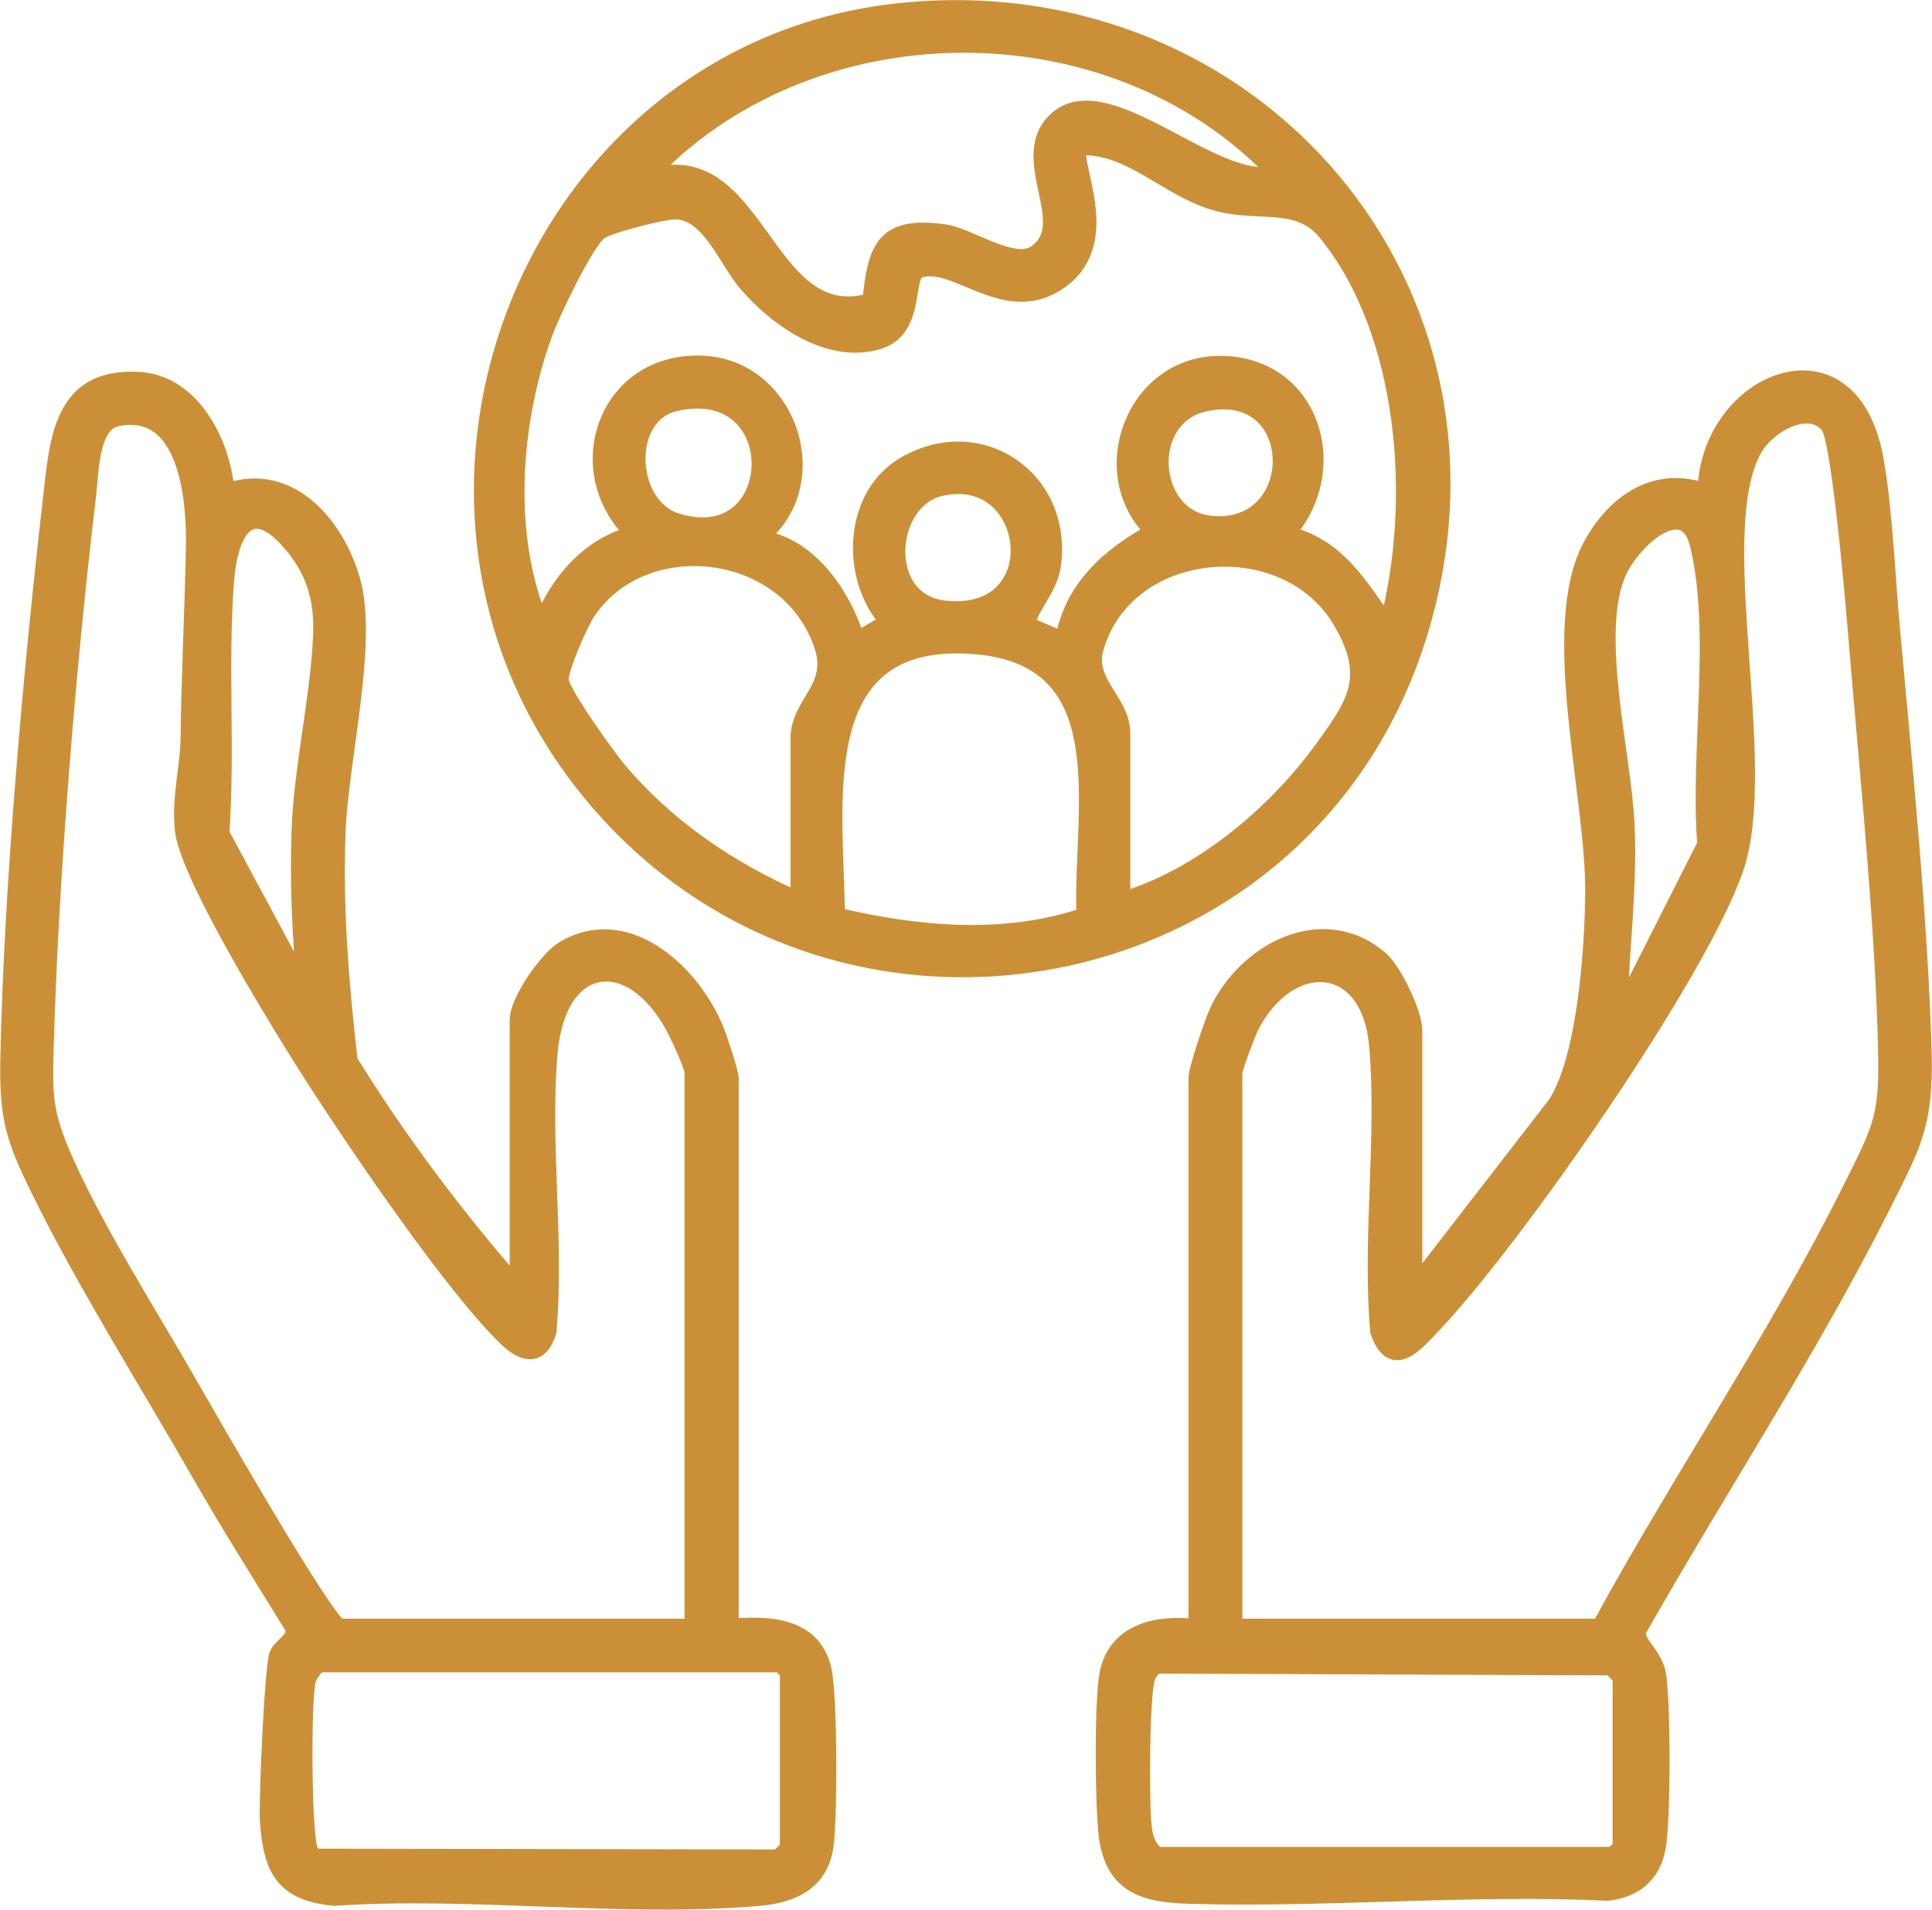
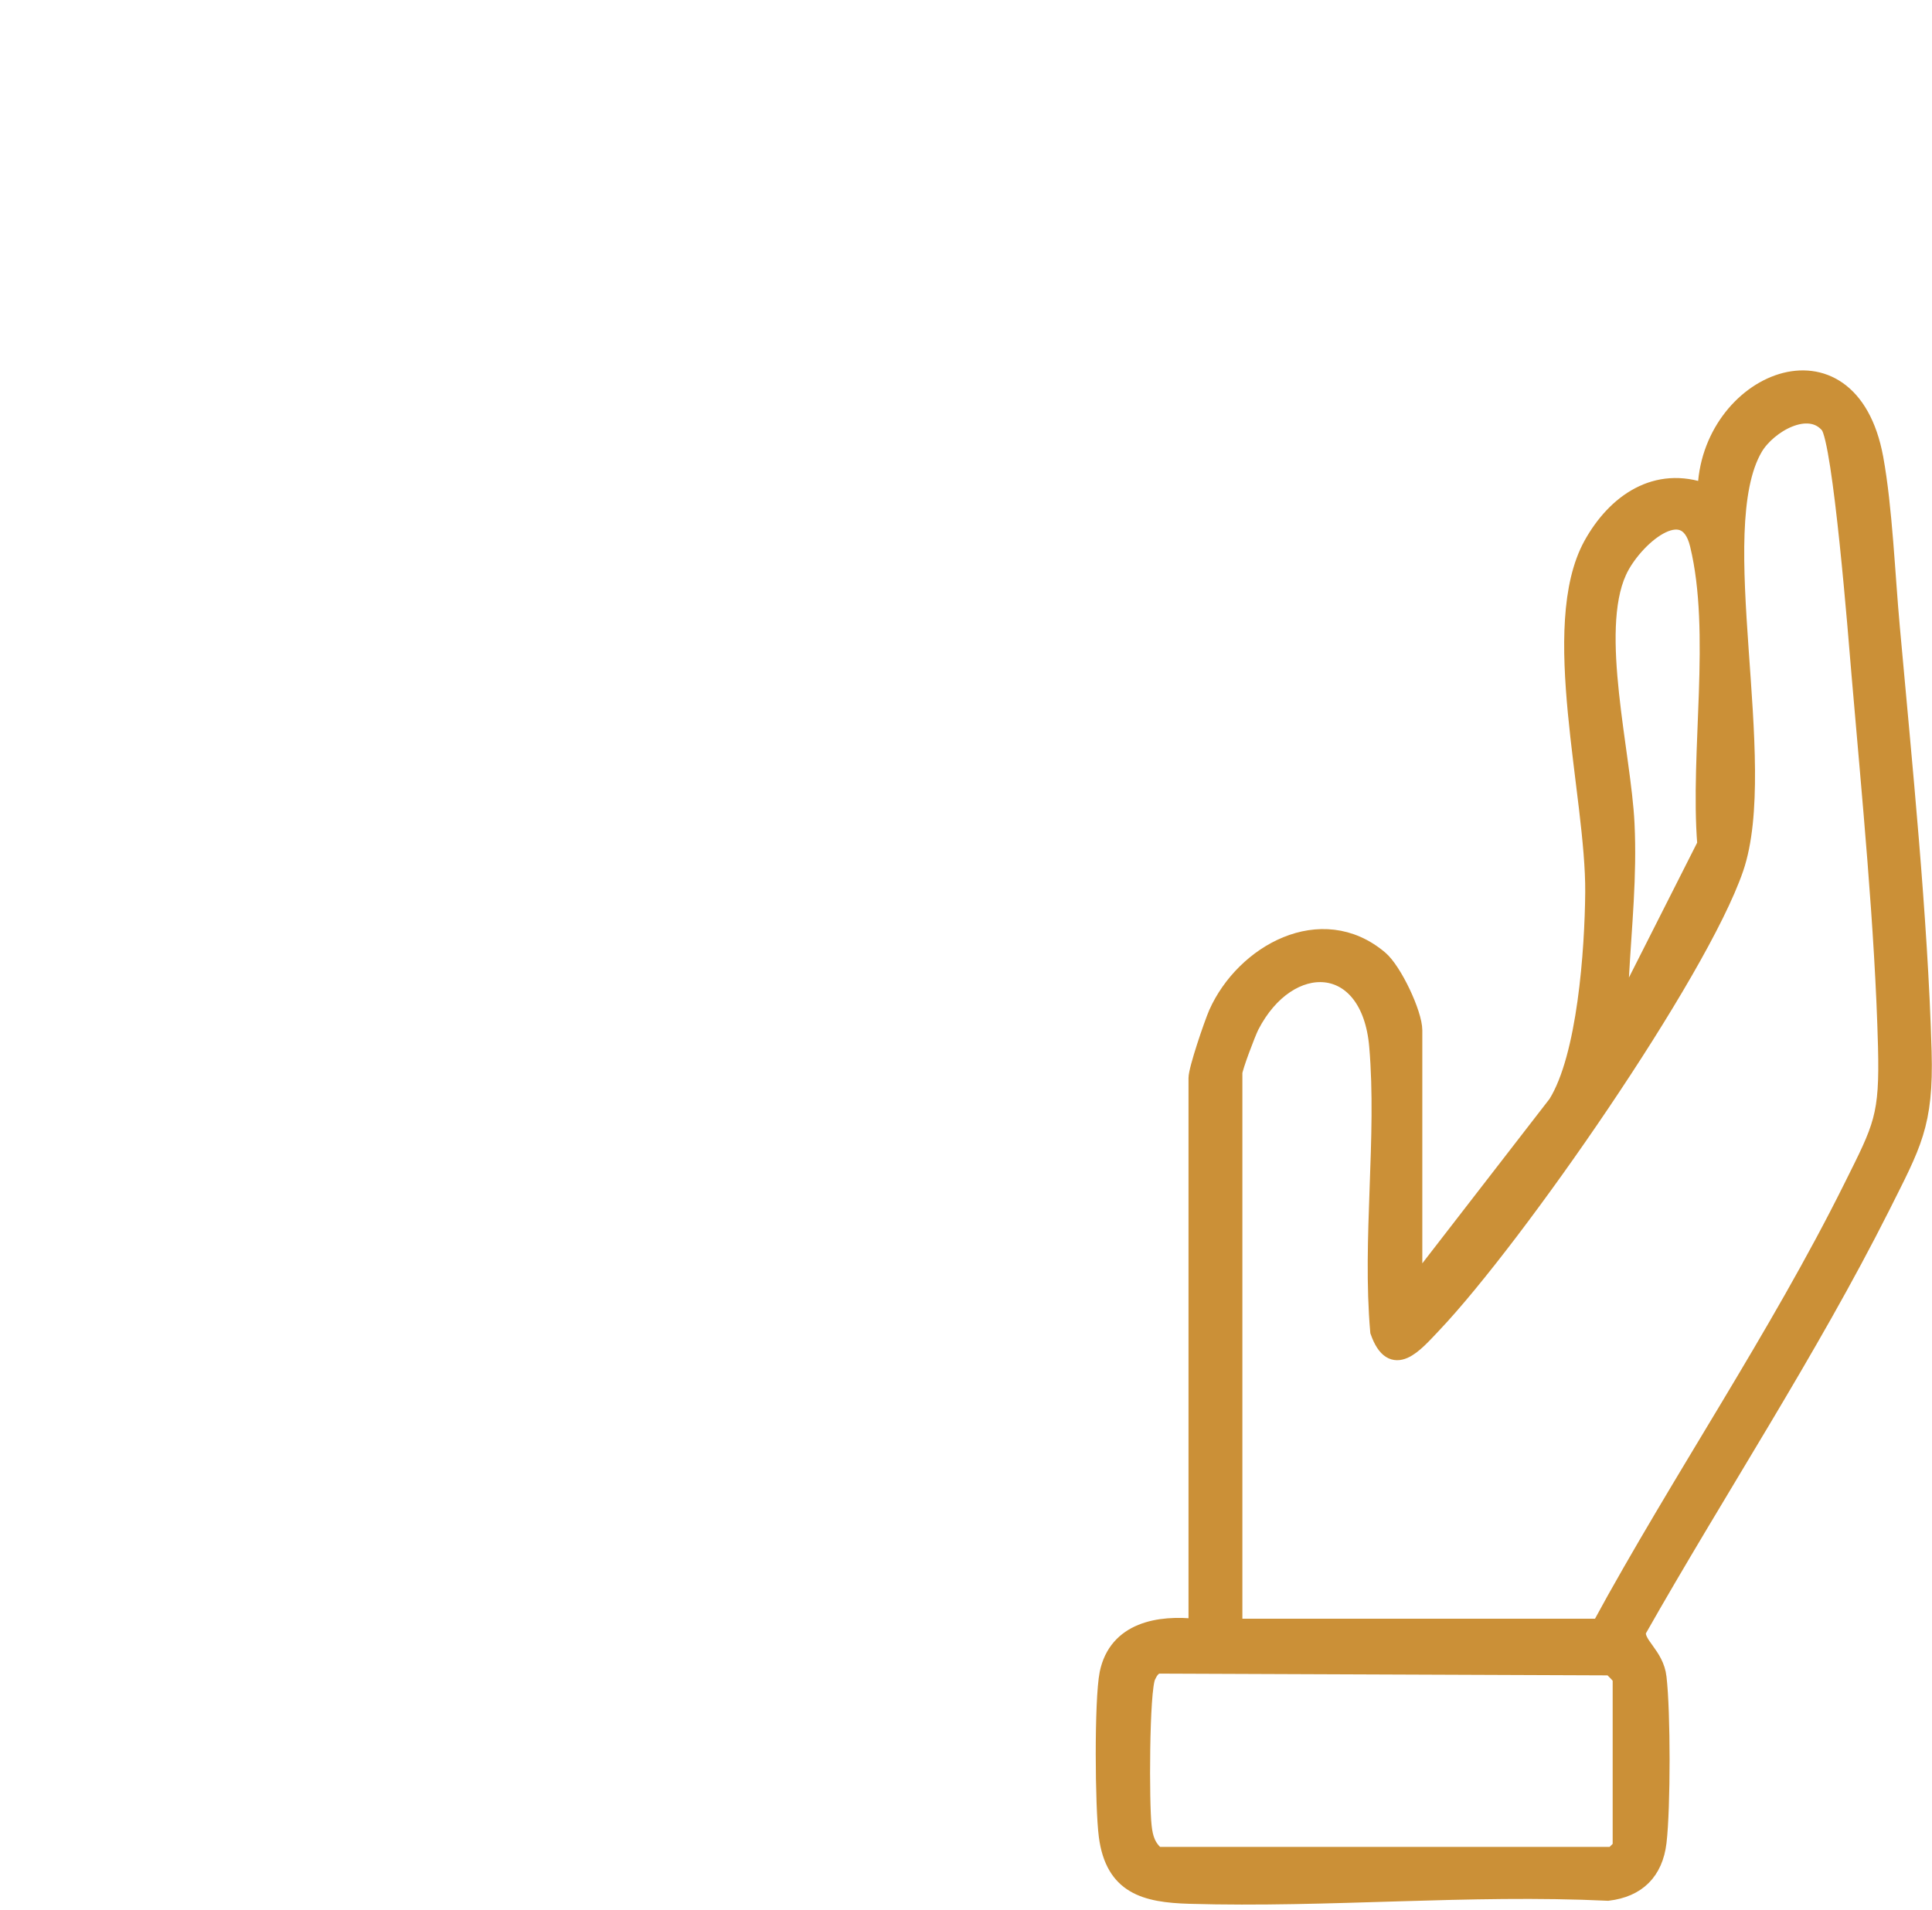
<svg xmlns="http://www.w3.org/2000/svg" id="Capa_2" data-name="Capa 2" viewBox="0 0 76.02 75.16">
  <defs>
    <style>
      .cls-1 {
        fill: #cb9037;
        stroke: #cb9037;
        stroke-miterlimit: 10;
        stroke-width: .65px;
      }
    </style>
  </defs>
  <g id="Capa_1-2" data-name="Capa 1">
    <g>
-       <path class="cls-1" d="M35.56.43c13.85-1.34,24.4,11.04,20.29,24.47-4.49,14.68-23.64,17.91-32.98,5.83C14,19.24,21.13,1.82,35.56.43ZM50.22,6.83C43.71-.05,31.75.1,25.38,7.04c4.48-1.65,4.62,6.04,8.88,4.82.2-2.14.55-3.03,2.89-2.71,1,.14,2.71,1.4,3.58.83,1.67-1.1-.65-3.6.71-5.13,1.93-2.17,6.34,2.67,8.77,1.99ZM54.6,24.58c1.27-4.76.8-11.49-2.42-15.43-1.12-1.37-2.69-.68-4.43-1.21-1.86-.56-3.3-2.25-5.26-2.15-.47.47,1.43,3.62-.73,5.22s-4.13-.9-5.61-.39c-.6.21-.03,2.32-1.58,2.8-1.95.6-4.04-.9-5.23-2.31-.74-.87-1.45-2.83-2.8-2.8-.49.01-2.58.53-2.96.81-.57.44-1.91,3.28-2.19,4.07-1.25,3.49-1.57,7.94-.1,11.38.67-1.65,1.87-3.1,3.65-3.55-2.63-2.55-1.03-6.96,2.83-6.69,3.17.23,4.67,4.38,2.39,6.59v.31c1.8.4,3.05,2.29,3.55,3.97l1.24-.73c-1.57-1.74-1.45-4.99.69-6.2,2.95-1.67,6.2.57,5.79,3.91-.12.96-.79,1.53-1.05,2.39l1.46.63c.34-2.03,1.81-3.34,3.55-4.28-2.36-2.28-.78-6.59,2.61-6.59,3.63,0,4.89,4.16,2.61,6.69,1.99.44,2.89,2.04,3.96,3.55ZM26.57,15.86c-2.1.48-1.9,4.06.05,4.66,4.27,1.33,4.49-5.7-.05-4.66ZM47.45,15.86c-2.55.52-2.27,4.49.16,4.76,3.75.41,3.75-5.56-.16-4.76ZM37.01,19.2c-2.16.5-2.46,4.48.16,4.76,4.28.47,3.54-5.62-.16-4.76ZM31.43,35.43v-6.37c0-1.39,1.49-1.97.93-3.65-1.33-4-7.03-4.64-9.25-1.33-.3.45-1.07,2.21-1.06,2.68s1.85,3.03,2.28,3.54c1.89,2.25,4.4,3.96,7.09,5.12ZM44.16,35.43c3.03-.9,5.94-3.31,7.81-5.86,1.36-1.86,2.11-2.91.79-5.14-2.16-3.67-8.45-3.15-9.66,1.08-.39,1.36,1.05,2.08,1.05,3.35v6.58ZM42.68,36.03c-.16-4.13,1.51-10.23-4.45-10.62-6.5-.43-5.34,6.27-5.31,10.63,3.18.75,6.61,1.07,9.76,0Z" />
      <path class="cls-1" d="M47.09,64.03v-21.6c0-.35.6-2.11.79-2.55,1.06-2.38,4.11-4.09,6.41-2.15.55.46,1.35,2.16,1.35,2.82v10.12l5.6-7.24c1.15-1.84,1.44-6.04,1.46-8.31.03-3.83-1.83-10.48-.07-13.68.93-1.68,2.54-2.8,4.49-2.08.06-4.35,5.66-6.75,6.66-1.33.36,1.97.46,4.59.65,6.66.48,5.33,1.1,11.4,1.25,16.7.08,2.87-.41,3.65-1.63,6.09-2.88,5.72-6.46,11.15-9.61,16.71-.08.54.71.93.81,1.83.16,1.38.16,5.1,0,6.48-.14,1.17-.82,1.84-1.98,1.98-5.47-.26-11.01.28-16.46.12-1.76-.05-2.99-.38-3.25-2.34-.15-1.13-.18-5.35.03-6.4.35-1.7,2.01-1.99,3.5-1.82ZM62.95,64.03c3.15-5.79,6.99-11.42,9.92-17.32,1.18-2.37,1.42-2.76,1.35-5.53-.12-4.65-.64-9.93-1.04-14.61-.12-1.43-.73-9.21-1.23-9.83-.79-.95-2.38-.02-2.91.88-1.9,3.23.66,12.42-.76,16.56s-8.63,14.52-11.89,17.96c-.73.77-1.6,1.82-2.15.26-.32-3.64.27-7.63-.04-11.23s-3.49-3.69-4.98-.79c-.14.28-.66,1.65-.66,1.84v21.81h14.4ZM63.99,39.4l3.12-6.17c-.29-3.62.55-8.32-.29-11.79-.49-2.06-2.57-.21-3.14,1.06-1.08,2.37.18,7.17.31,9.92.1,2.07-.11,4.01-.22,6.04-.01.23-.14.99.22.95ZM45.52,73.01h17.95l.31-.31v-6.68s-.32-.37-.42-.41l-17.81-.07c-.21.07-.31.24-.4.43-.26.55-.26,5.07-.16,5.9.05.47.16.83.53,1.14Z" />
-       <path class="cls-1" d="M28.72,64.03c1.49-.12,3.25-.09,3.67,1.66.24,1,.24,5.91.08,6.99-.22,1.4-1.3,1.89-2.59,2-5.32.47-11.32-.37-16.72,0-2.01-.19-2.48-1.12-2.61-3.03-.05-.79.19-6.13.37-6.53s.8-.62.6-1.1c-1.25-2.03-2.53-4.05-3.71-6.12-2.03-3.54-4.49-7.46-6.26-11.06-1.02-2.08-1.26-2.86-1.21-5.25.14-6.7.9-15.22,1.67-21.92.27-2.36.39-4.88,3.45-4.71,2.1.11,3.31,2.5,3.44,4.4,2.54-.92,4.44,1.42,5,3.67.59,2.42-.5,6.87-.62,9.58-.13,3.07.12,6.11.47,9.15,1.93,3.13,4.22,6.17,6.63,8.92v-10.54c0-.73,1.14-2.39,1.81-2.79,2.54-1.5,5.16,1.04,6.02,3.31.12.31.53,1.56.53,1.77v21.6ZM13.38,64.03h13.88v-21.81c0-.27-.55-1.44-.73-1.78-1.67-3.13-4.56-2.83-4.91.95-.32,3.53.27,7.45-.05,11.02-.31,1-.93.93-1.63.26-2.07-1.99-5.72-7.37-7.39-9.94-1.22-1.88-5.18-8.25-5.35-10.1-.12-1.26.21-2.41.23-3.55.03-2.51.16-5.03.21-7.51.04-1.9-.26-5.67-3.03-5.12-1.06.21-1.04,2.11-1.15,3.02-.8,6.71-1.48,14.97-1.67,21.71-.06,1.98-.04,2.66.75,4.46,1.21,2.74,3.31,6.06,4.84,8.72.68,1.18,5.44,9.52,5.99,9.67ZM12.02,38.98c-.2-2.11-.3-4.25-.22-6.37.1-2.45.73-5.11.84-7.51.07-1.42-.21-2.54-1.14-3.66-1.64-1.97-2.45-.58-2.61,1.36-.26,3.18.04,6.77-.19,10l3.32,6.18ZM31.01,72.69v-6.89l-.31-.31H12.54c-.18.17-.35.37-.43.62-.21.66-.19,6.3.1,6.76.07.11.15.17.27.21l18.11.03c.1-.04.4-.34.42-.41Z" />
    </g>
  </g>
</svg>